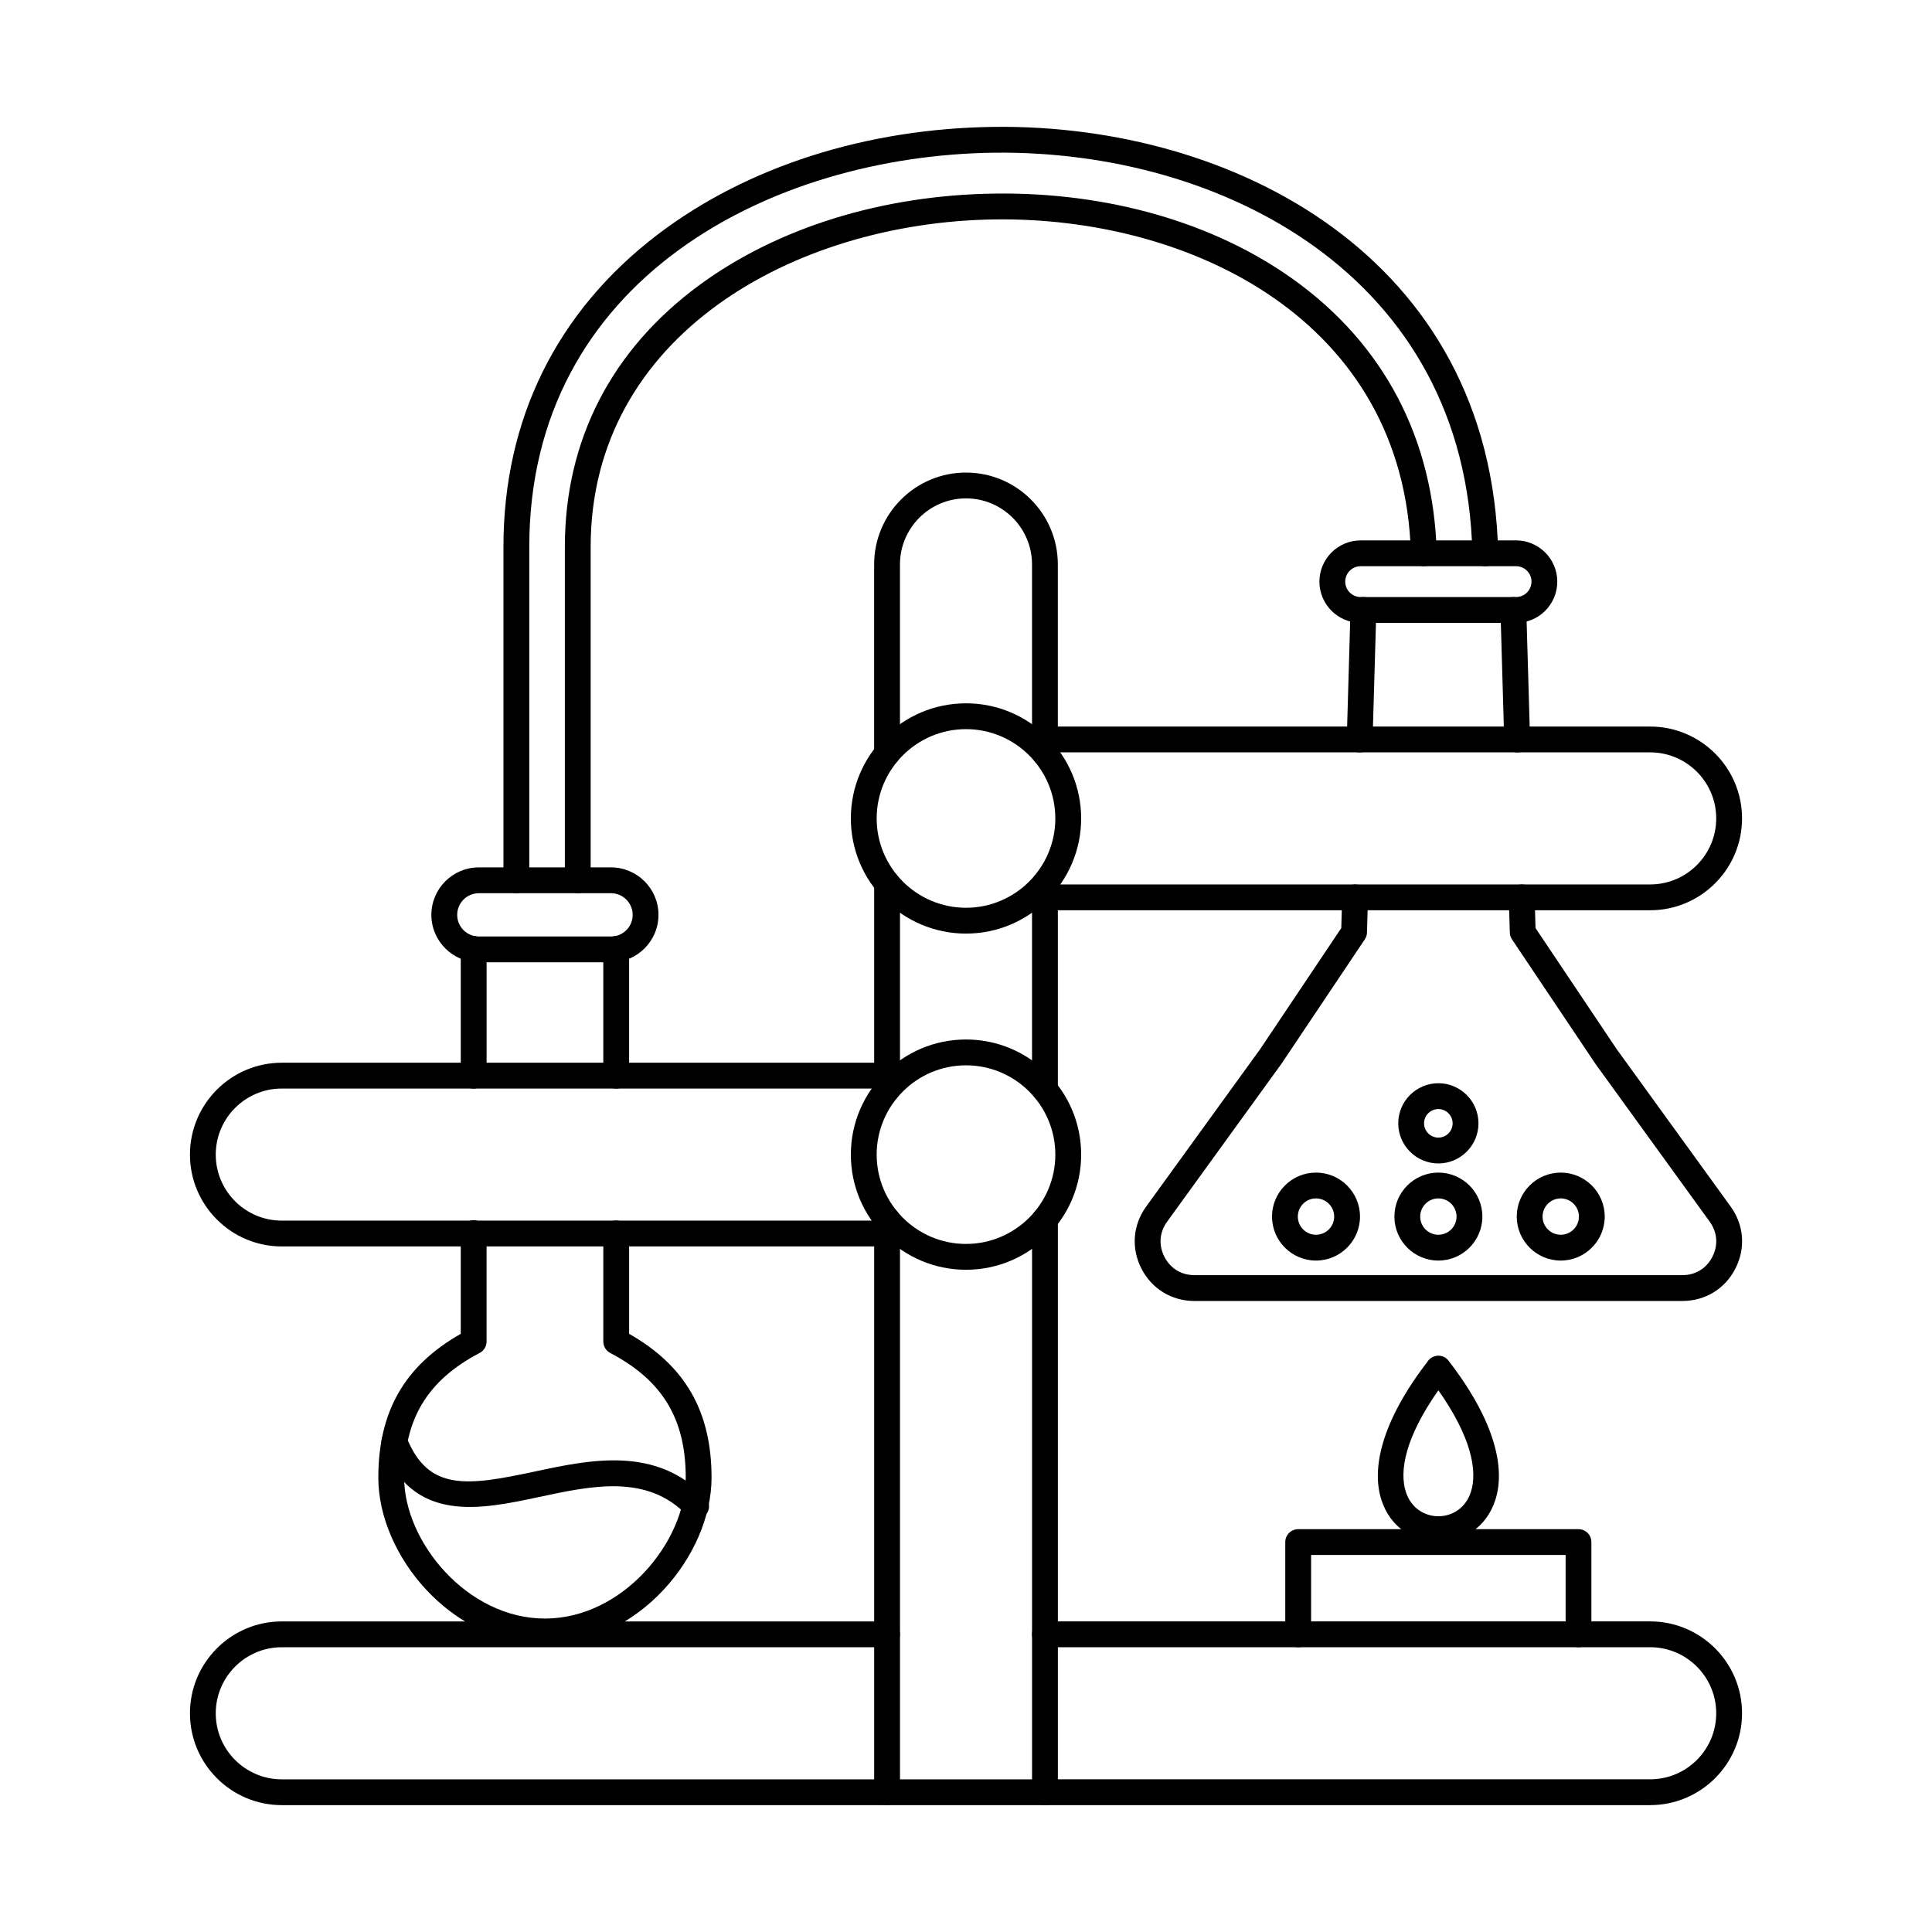
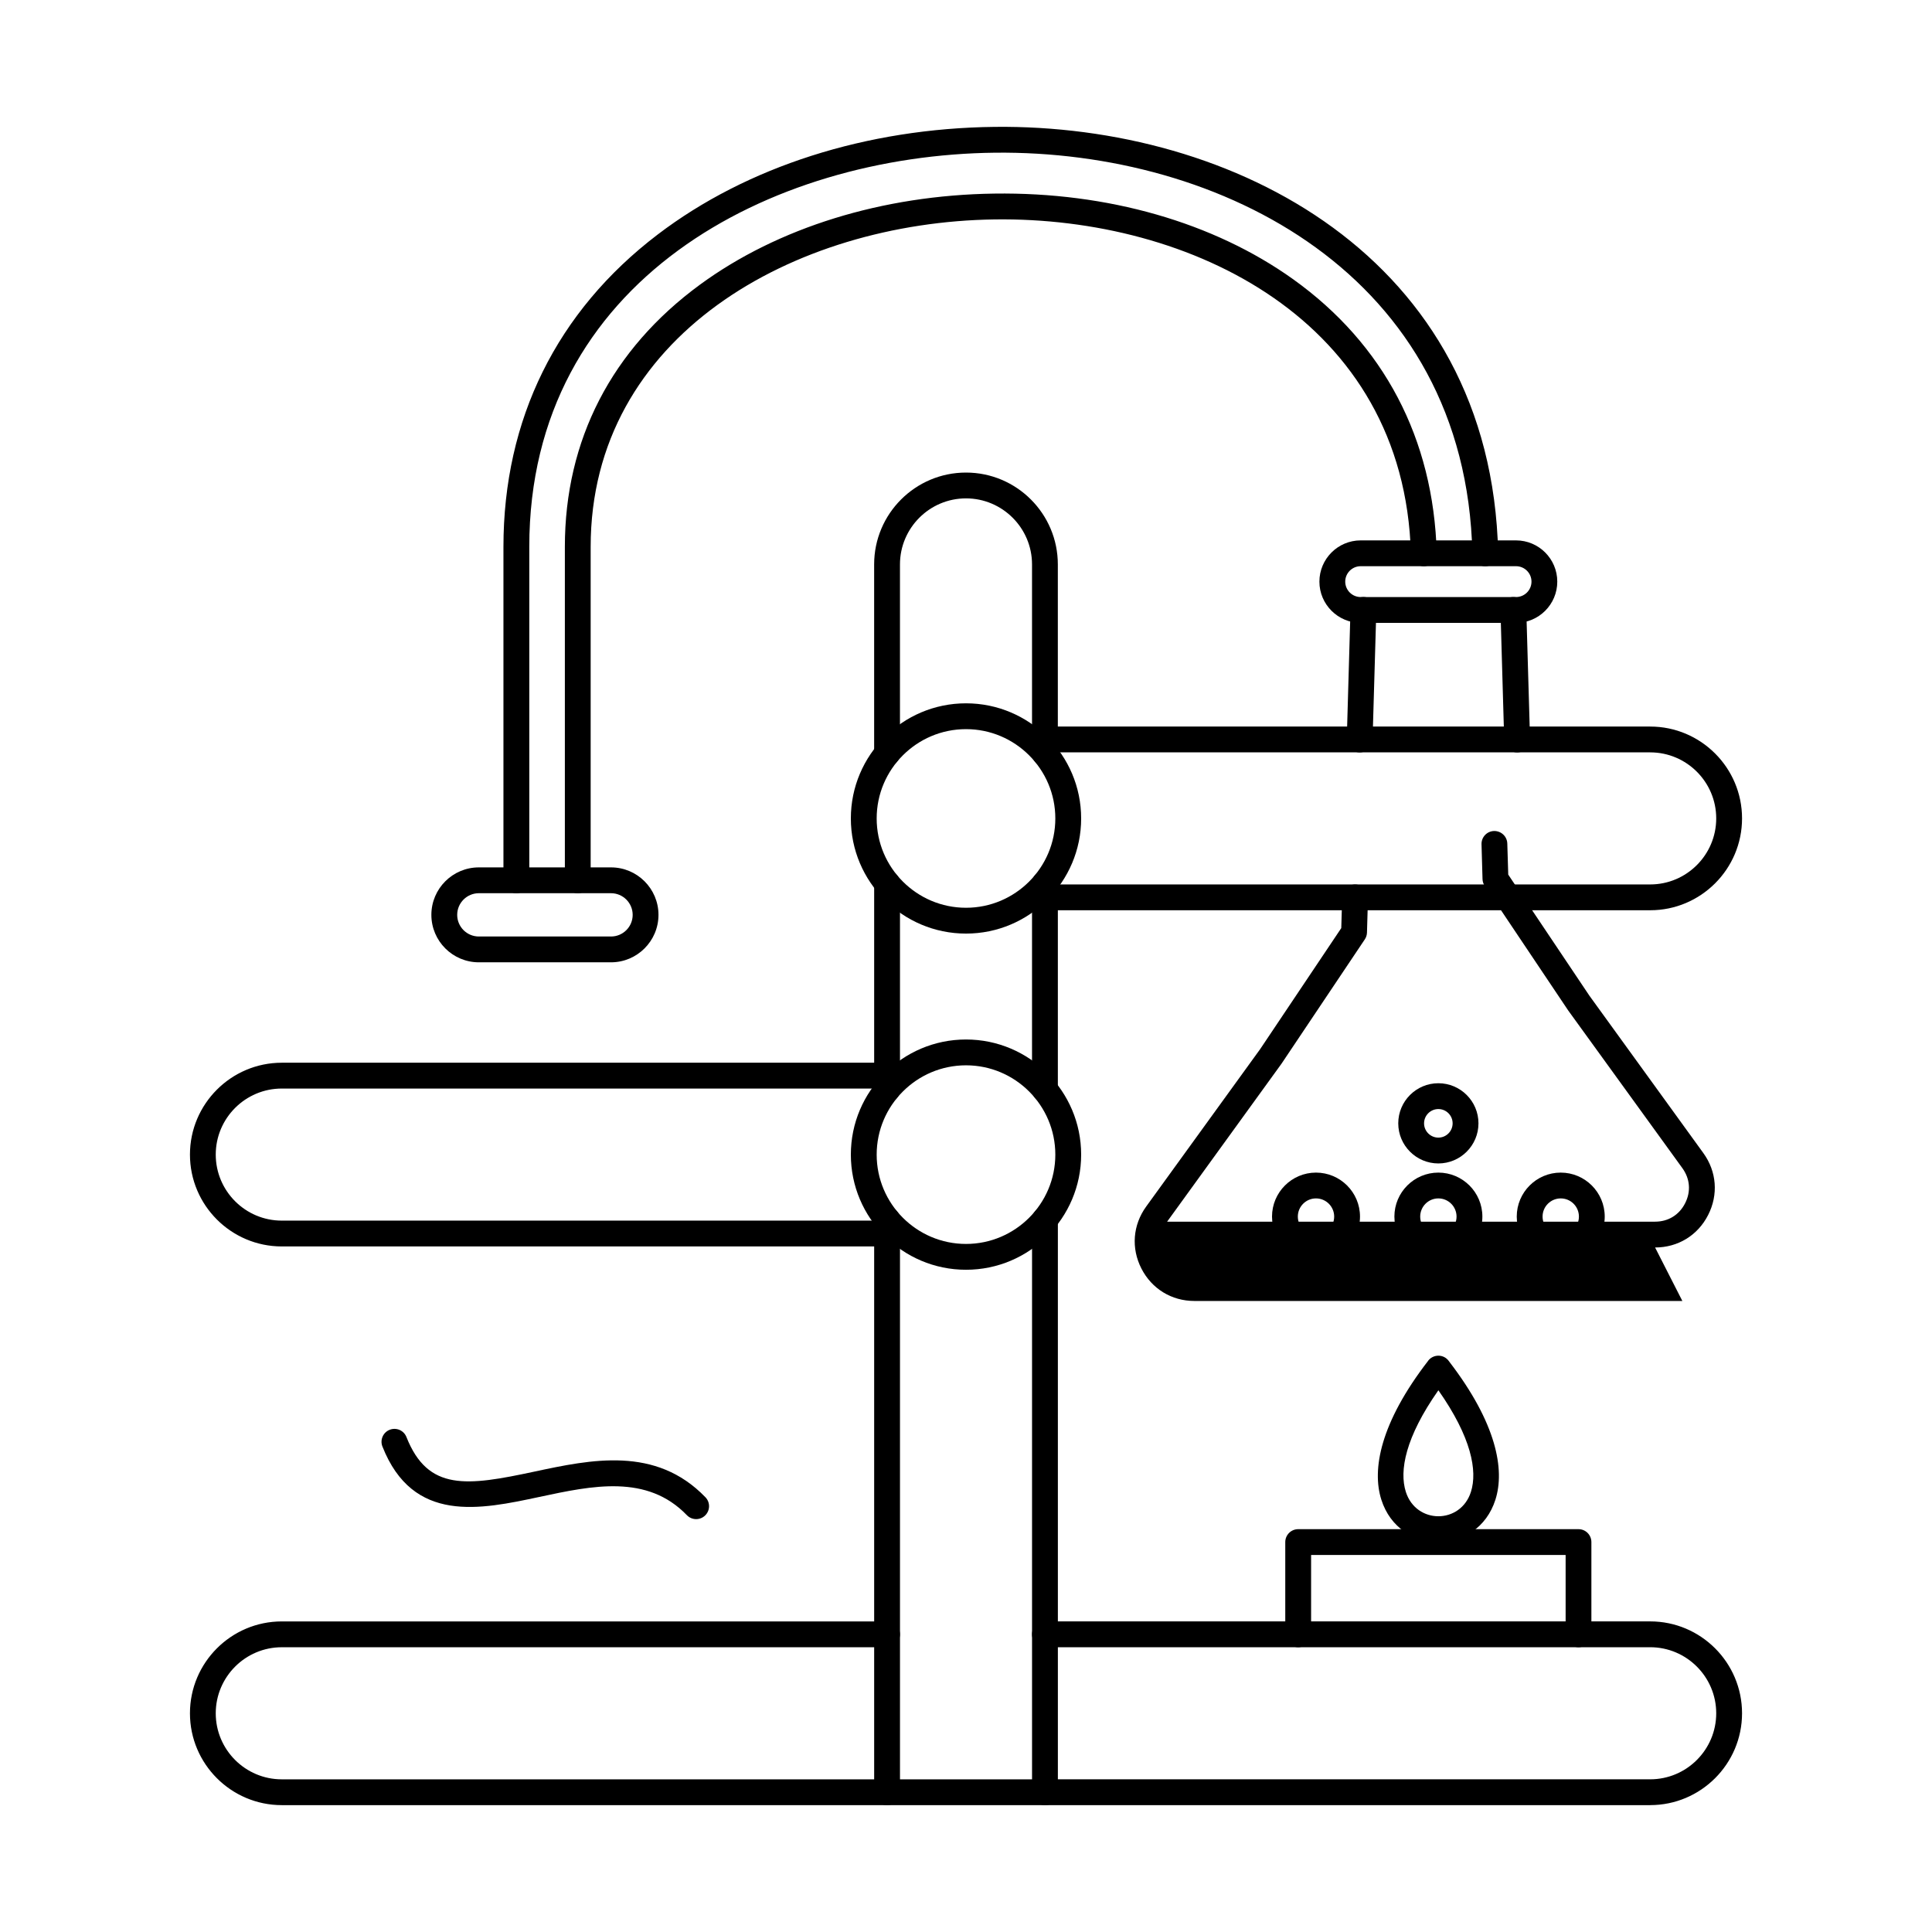
<svg xmlns="http://www.w3.org/2000/svg" fill="#000000" width="800px" height="800px" version="1.1" viewBox="144 144 512 512">
  <g>
    <path d="m528.06 504.84c12.57 16.359 14.766 28.652 12.246 36.578-2.383 7.5-8.75 11.246-15.121 11.246s-12.738-3.75-15.121-11.246c-2.531-7.961-0.305-20.332 12.422-36.809l-0.008-0.008c1.156-1.496 3.305-1.77 4.801-0.617 0.316 0.246 0.578 0.535 0.785 0.852zm5.75 34.52c1.773-5.582 0.121-14.477-8.625-26.922-8.75 12.445-10.402 21.34-8.625 26.922 1.371 4.309 5 6.465 8.625 6.465s7.258-2.156 8.625-6.465z" />
    <path d="m280.84 380.71c-1.891 0-3.422-1.531-3.422-3.422v-88.375c0-33.773 14.129-62.391 40.875-82.762 23.648-18.016 55.363-28.148 89.305-28.527 63.016-0.719 131.67 34.332 133.43 112.93 0.043 1.887-1.453 3.453-3.34 3.496-1.898 0.055-3.457-1.453-3.492-3.344-1.656-73.949-66.758-106.89-126.51-106.24-59.441 0.664-123.42 33.637-123.42 104.45v88.375c0 1.891-1.531 3.422-3.418 3.422zm16.277 0c-1.891 0-3.422-1.531-3.422-3.422v-88.375c0-28.289 12.383-52.312 35.805-69.477 20.68-15.152 48.387-23.723 78.008-24.133 29.996-0.426 58.125 7.641 79.168 22.684 24.066 17.207 37.23 42.293 38.07 72.543 0.055 1.887-1.434 3.461-3.324 3.516-1.895 0.047-3.465-1.438-3.519-3.324-1.719-61.887-58.41-89.285-110.3-88.574-53.203 0.738-107.07 30.777-107.07 86.766v88.375c0 1.891-1.531 3.422-3.418 3.422z" fill-rule="evenodd" />
    <path d="m420.92 347.11c-1.891 0-3.422-1.531-3.422-3.422v-50.113c0-9.648-7.852-17.5-17.5-17.5-9.648 0-17.496 7.852-17.496 17.5v50.113c0 1.891-1.531 3.422-3.422 3.422s-3.422-1.531-3.422-3.422v-50.113c0-13.422 10.914-24.34 24.34-24.34 13.426 0 24.34 10.918 24.34 24.344v50.113c0 1.891-1.531 3.422-3.418 3.422zm-41.836 89.09c-1.891 0-3.422-1.531-3.422-3.418v-54.672c0-1.887 1.531-3.422 3.422-3.422s3.422 1.531 3.422 3.422v54.668c0 1.891-1.531 3.422-3.418 3.422zm41.836 0c-1.891 0-3.422-1.531-3.422-3.418v-54.672c0-1.887 1.531-3.422 3.422-3.422s3.422 1.531 3.422 3.422v54.668c0 1.891-1.531 3.422-3.418 3.422zm0 186.19h-41.836c-1.891 0-3.422-1.531-3.422-3.422v-151.77c0-1.891 1.531-3.422 3.422-3.422s3.422 1.531 3.422 3.422v148.35h34.996v-148.35c0-1.891 1.531-3.422 3.422-3.422s3.422 1.531 3.422 3.422v151.77c0 1.887-1.531 3.422-3.418 3.422z" fill-rule="evenodd" />
    <path d="m581.32 385.23h-160.4c-1.891 0-3.422-1.531-3.422-3.422s1.531-3.422 3.422-3.422h160.4c9.648 0 17.496-7.852 17.496-17.5s-7.848-17.5-17.496-17.5h-160.4c-1.891 0-3.422-1.531-3.422-3.418 0-1.891 1.531-3.422 3.422-3.422h160.4c13.418 0 24.34 10.922 24.34 24.34 0 13.422-10.922 24.344-24.34 24.34z" fill-rule="evenodd" />
    <path d="m400 337.23c-13.051 0-23.672 10.617-23.672 23.668s10.621 23.668 23.672 23.668 23.672-10.617 23.672-23.668-10.621-23.668-23.672-23.668zm0 54.18c-16.82 0-30.516-13.688-30.516-30.512s13.695-30.512 30.516-30.512 30.516 13.688 30.516 30.512-13.695 30.512-30.512 30.512z" fill-rule="evenodd" />
-     <path d="m504.33 343.39h-0.109c-1.887-0.055-3.367-1.629-3.312-3.519l0.988-34.332c0.055-1.891 1.586-3.367 3.519-3.32 1.891 0.055 3.375 1.629 3.324 3.519l-0.996 34.332c-0.055 1.855-1.57 3.32-3.41 3.32zm41.723 0c-1.844 0-3.367-1.465-3.422-3.32l-0.988-34.332c-0.055-1.887 1.434-3.461 3.324-3.516 1.926-0.055 3.457 1.434 3.512 3.32l1 34.332c0.051 1.891-1.438 3.465-3.324 3.519h-0.098zm43.789 145.38h-129.31c-6.051 0-11.297-3.215-14.051-8.602-2.754-5.387-2.273-11.527 1.273-16.426l30.203-41.715 21.496-32.074 0.242-8.238c0.055-1.891 1.668-3.363 3.512-3.32 1.891 0.055 3.375 1.629 3.324 3.519l-0.266 9.227c-0.02 0.645-0.215 1.27-0.578 1.805l-22.074 32.945c-0.027 0.031-0.047 0.066-0.074 0.102l-30.238 41.762c-2.039 2.812-2.301 6.207-0.723 9.301 1.586 3.094 4.481 4.871 7.957 4.871h129.31c3.484 0 6.379-1.773 7.957-4.871 1.586-3.098 1.32-6.484-0.711-9.301l-30.238-41.762c-0.027-0.035-0.055-0.066-0.07-0.102l-22.086-32.945c-0.355-0.535-0.562-1.16-0.578-1.805l-0.266-9.227c-0.055-1.887 1.426-3.465 3.312-3.519 1.898-0.035 3.465 1.434 3.519 3.32l0.25 8.238 21.5 32.074 30.203 41.715c3.547 4.898 4.016 11.039 1.266 16.426-2.742 5.387-8 8.602-14.051 8.602z" fill-rule="evenodd" />
+     <path d="m504.33 343.39h-0.109c-1.887-0.055-3.367-1.629-3.312-3.519l0.988-34.332c0.055-1.891 1.586-3.367 3.519-3.32 1.891 0.055 3.375 1.629 3.324 3.519l-0.996 34.332c-0.055 1.855-1.57 3.32-3.41 3.32zm41.723 0c-1.844 0-3.367-1.465-3.422-3.32l-0.988-34.332c-0.055-1.887 1.434-3.461 3.324-3.516 1.926-0.055 3.457 1.434 3.512 3.32l1 34.332c0.051 1.891-1.438 3.465-3.324 3.519h-0.098zm43.789 145.38h-129.31c-6.051 0-11.297-3.215-14.051-8.602-2.754-5.387-2.273-11.527 1.273-16.426l30.203-41.715 21.496-32.074 0.242-8.238c0.055-1.891 1.668-3.363 3.512-3.32 1.891 0.055 3.375 1.629 3.324 3.519l-0.266 9.227c-0.02 0.645-0.215 1.27-0.578 1.805l-22.074 32.945c-0.027 0.031-0.047 0.066-0.074 0.102l-30.238 41.762h129.31c3.484 0 6.379-1.773 7.957-4.871 1.586-3.098 1.32-6.484-0.711-9.301l-30.238-41.762c-0.027-0.035-0.055-0.066-0.07-0.102l-22.086-32.945c-0.355-0.535-0.562-1.16-0.578-1.805l-0.266-9.227c-0.055-1.887 1.426-3.465 3.312-3.519 1.898-0.035 3.465 1.434 3.519 3.32l0.25 8.238 21.5 32.074 30.203 41.715c3.547 4.898 4.016 11.039 1.266 16.426-2.742 5.387-8 8.602-14.051 8.602z" fill-rule="evenodd" />
    <path d="m504.59 294.05c-2.254 0-4.09 1.832-4.09 4.086 0 2.254 1.836 4.086 4.09 4.086h41.18c2.254 0 4.09-1.832 4.09-4.086 0-2.254-1.836-4.086-4.09-4.086zm41.18 15.016h-41.18c-6.023 0-10.934-4.902-10.934-10.926 0-6.027 4.91-10.93 10.93-10.93h41.18c6.031 0 10.93 4.902 10.93 10.93 0 6.027-4.898 10.93-10.93 10.926z" fill-rule="evenodd" />
    <path d="m492.75 461.59c-2.652 0-4.812 2.16-4.812 4.816s2.156 4.816 4.812 4.816 4.82-2.16 4.82-4.816-2.164-4.816-4.82-4.816zm0 16.473c-6.422 0-11.652-5.231-11.652-11.656 0-6.43 5.231-11.656 11.652-11.656 6.434 0 11.664 5.231 11.664 11.656s-5.231 11.656-11.66 11.656z" fill-rule="evenodd" />
    <path d="m525.18 461.59c-2.652 0-4.812 2.16-4.812 4.816s2.156 4.816 4.812 4.816 4.82-2.16 4.82-4.816-2.164-4.816-4.82-4.816zm0 16.473c-6.422 0-11.652-5.231-11.652-11.656 0-6.43 5.231-11.656 11.652-11.656 6.434 0 11.664 5.231 11.664 11.656s-5.231 11.656-11.66 11.656z" fill-rule="evenodd" />
    <path d="m557.61 461.59c-2.656 0-4.812 2.16-4.812 4.816s2.156 4.816 4.812 4.816c2.664 0 4.82-2.16 4.82-4.816s-2.156-4.816-4.82-4.816zm0 16.473c-6.426 0-11.656-5.231-11.656-11.656 0-6.43 5.231-11.656 11.652-11.656 6.434 0 11.664 5.231 11.664 11.656s-5.231 11.656-11.66 11.656z" fill-rule="evenodd" />
    <path d="m525.18 437.91c-2.086 0-3.789 1.699-3.789 3.785 0 2.086 1.703 3.785 3.785 3.785 2.094 0 3.785-1.699 3.785-3.785 0-2.09-1.691-3.785-3.785-3.785zm0 14.414c-5.859 0-10.629-4.766-10.629-10.629 0-5.859 4.766-10.629 10.629-10.629 5.863 0 10.629 4.766 10.629 10.629 0 5.859-4.766 10.629-10.629 10.629z" fill-rule="evenodd" />
    <path d="m562.33 580.53c-1.895 0-3.422-1.531-3.422-3.422v-21.016h-67.453v21.016c0 1.887-1.535 3.422-3.422 3.422-1.887 0-3.422-1.531-3.422-3.422v-24.438c0-1.891 1.531-3.422 3.422-3.422h74.293c1.891 0 3.41 1.535 3.41 3.422v24.438c0 1.887-1.523 3.422-3.414 3.422z" fill-rule="evenodd" />
    <path d="m581.32 622.38h-160.4c-1.891 0-3.422-1.531-3.422-3.422s1.531-3.422 3.422-3.422h160.4c9.648 0 17.496-7.848 17.496-17.496 0-9.648-7.848-17.508-17.496-17.508h-160.4c-1.891 0-3.422-1.531-3.422-3.422 0-1.887 1.531-3.422 3.422-3.422h160.4c13.418 0 24.34 10.922 24.34 24.348 0 13.418-10.922 24.34-24.34 24.34z" fill-rule="evenodd" />
    <path d="m379.08 622.38h-160.4c-13.418 0-24.34-10.922-24.34-24.34 0-13.426 10.922-24.348 24.34-24.348h160.4c1.887 0 3.418 1.531 3.418 3.422 0 1.887-1.531 3.422-3.422 3.422h-160.4c-9.648 0-17.5 7.859-17.5 17.508 0 9.648 7.848 17.496 17.496 17.496h160.4c1.887 0 3.418 1.531 3.418 3.422 0 1.887-1.531 3.422-3.418 3.422z" fill-rule="evenodd" />
    <path d="m379.08 474.32h-160.4c-13.418 0-24.34-10.918-24.34-24.344 0-13.422 10.922-24.344 24.34-24.344h160.4c1.887 0 3.418 1.531 3.418 3.422s-1.531 3.422-3.422 3.422h-160.4c-9.648 0-17.5 7.852-17.5 17.5 0 9.648 7.848 17.5 17.496 17.5h160.4c1.887 0 3.418 1.531 3.418 3.422s-1.531 3.422-3.418 3.422z" fill-rule="evenodd" />
    <path d="m400 426.32c-13.051 0-23.672 10.617-23.672 23.668s10.621 23.668 23.672 23.668 23.672-10.617 23.672-23.668-10.621-23.668-23.672-23.668zm0 54.18c-16.82 0-30.516-13.688-30.516-30.512s13.695-30.512 30.516-30.512 30.516 13.688 30.516 30.512-13.695 30.512-30.512 30.512z" fill-rule="evenodd" />
    <path d="m328.48 546.58c-0.898 0-1.793-0.355-2.461-1.051-10.547-10.922-25.027-7.832-39.031-4.836-15.723 3.359-33.543 7.164-41.641-13.348-0.695-1.758 0.168-3.746 1.926-4.438 1.766-0.695 3.75 0.168 4.438 1.926 5.703 14.418 16.047 12.977 33.848 9.172 15.094-3.223 32.207-6.875 45.383 6.781 1.32 1.355 1.273 3.527-0.082 4.836-0.664 0.641-1.523 0.961-2.379 0.961z" fill-rule="evenodd" />
-     <path d="m269.53 432.48c-1.891 0-3.422-1.531-3.422-3.422v-33.562c0-1.887 1.531-3.422 3.422-3.422s3.422 1.531 3.422 3.422v33.562c0 1.891-1.531 3.422-3.418 3.422zm37.773 0c-1.887 0-3.422-1.531-3.422-3.422v-33.562c0-1.887 1.531-3.422 3.418-3.422 1.891 0 3.422 1.531 3.422 3.422v33.562c0 1.891-1.535 3.422-3.422 3.422zm-18.887 147.3c-24.863 0-44.156-23.742-44.156-44.164 0-17.52 6.949-29.688 21.844-38.129v-26.699c0-1.891 1.531-3.422 3.422-3.422s3.422 1.531 3.422 3.422v28.727c0 1.273-0.703 2.441-1.836 3.031-13.836 7.258-20.008 17.457-20.008 33.066 0 16.902 16.641 37.32 37.312 37.32s37.312-20.422 37.312-37.32c0-15.609-6.176-25.809-20.02-33.066-1.121-0.59-1.824-1.758-1.824-3.031v-28.652c0-1.891 1.531-3.422 3.418-3.422 1.891 0 3.422 1.531 3.422 3.422v26.621c14.895 8.441 21.844 20.609 21.844 38.129 0 20.418-19.289 44.164-44.152 44.164z" fill-rule="evenodd" />
    <path d="m270.9 380.71c-3.164 0-5.738 2.574-5.738 5.738 0 3.164 2.574 5.734 5.738 5.734h35.031c3.164 0 5.734-2.574 5.734-5.734 0-3.164-2.574-5.738-5.738-5.738h-35.031zm35.031 18.312h-35.031c-6.941 0-12.582-5.641-12.582-12.578s5.641-12.578 12.578-12.578h35.031c6.934 0 12.578 5.644 12.578 12.578 0 6.934-5.648 12.578-12.578 12.578z" fill-rule="evenodd" />
  </g>
</svg>